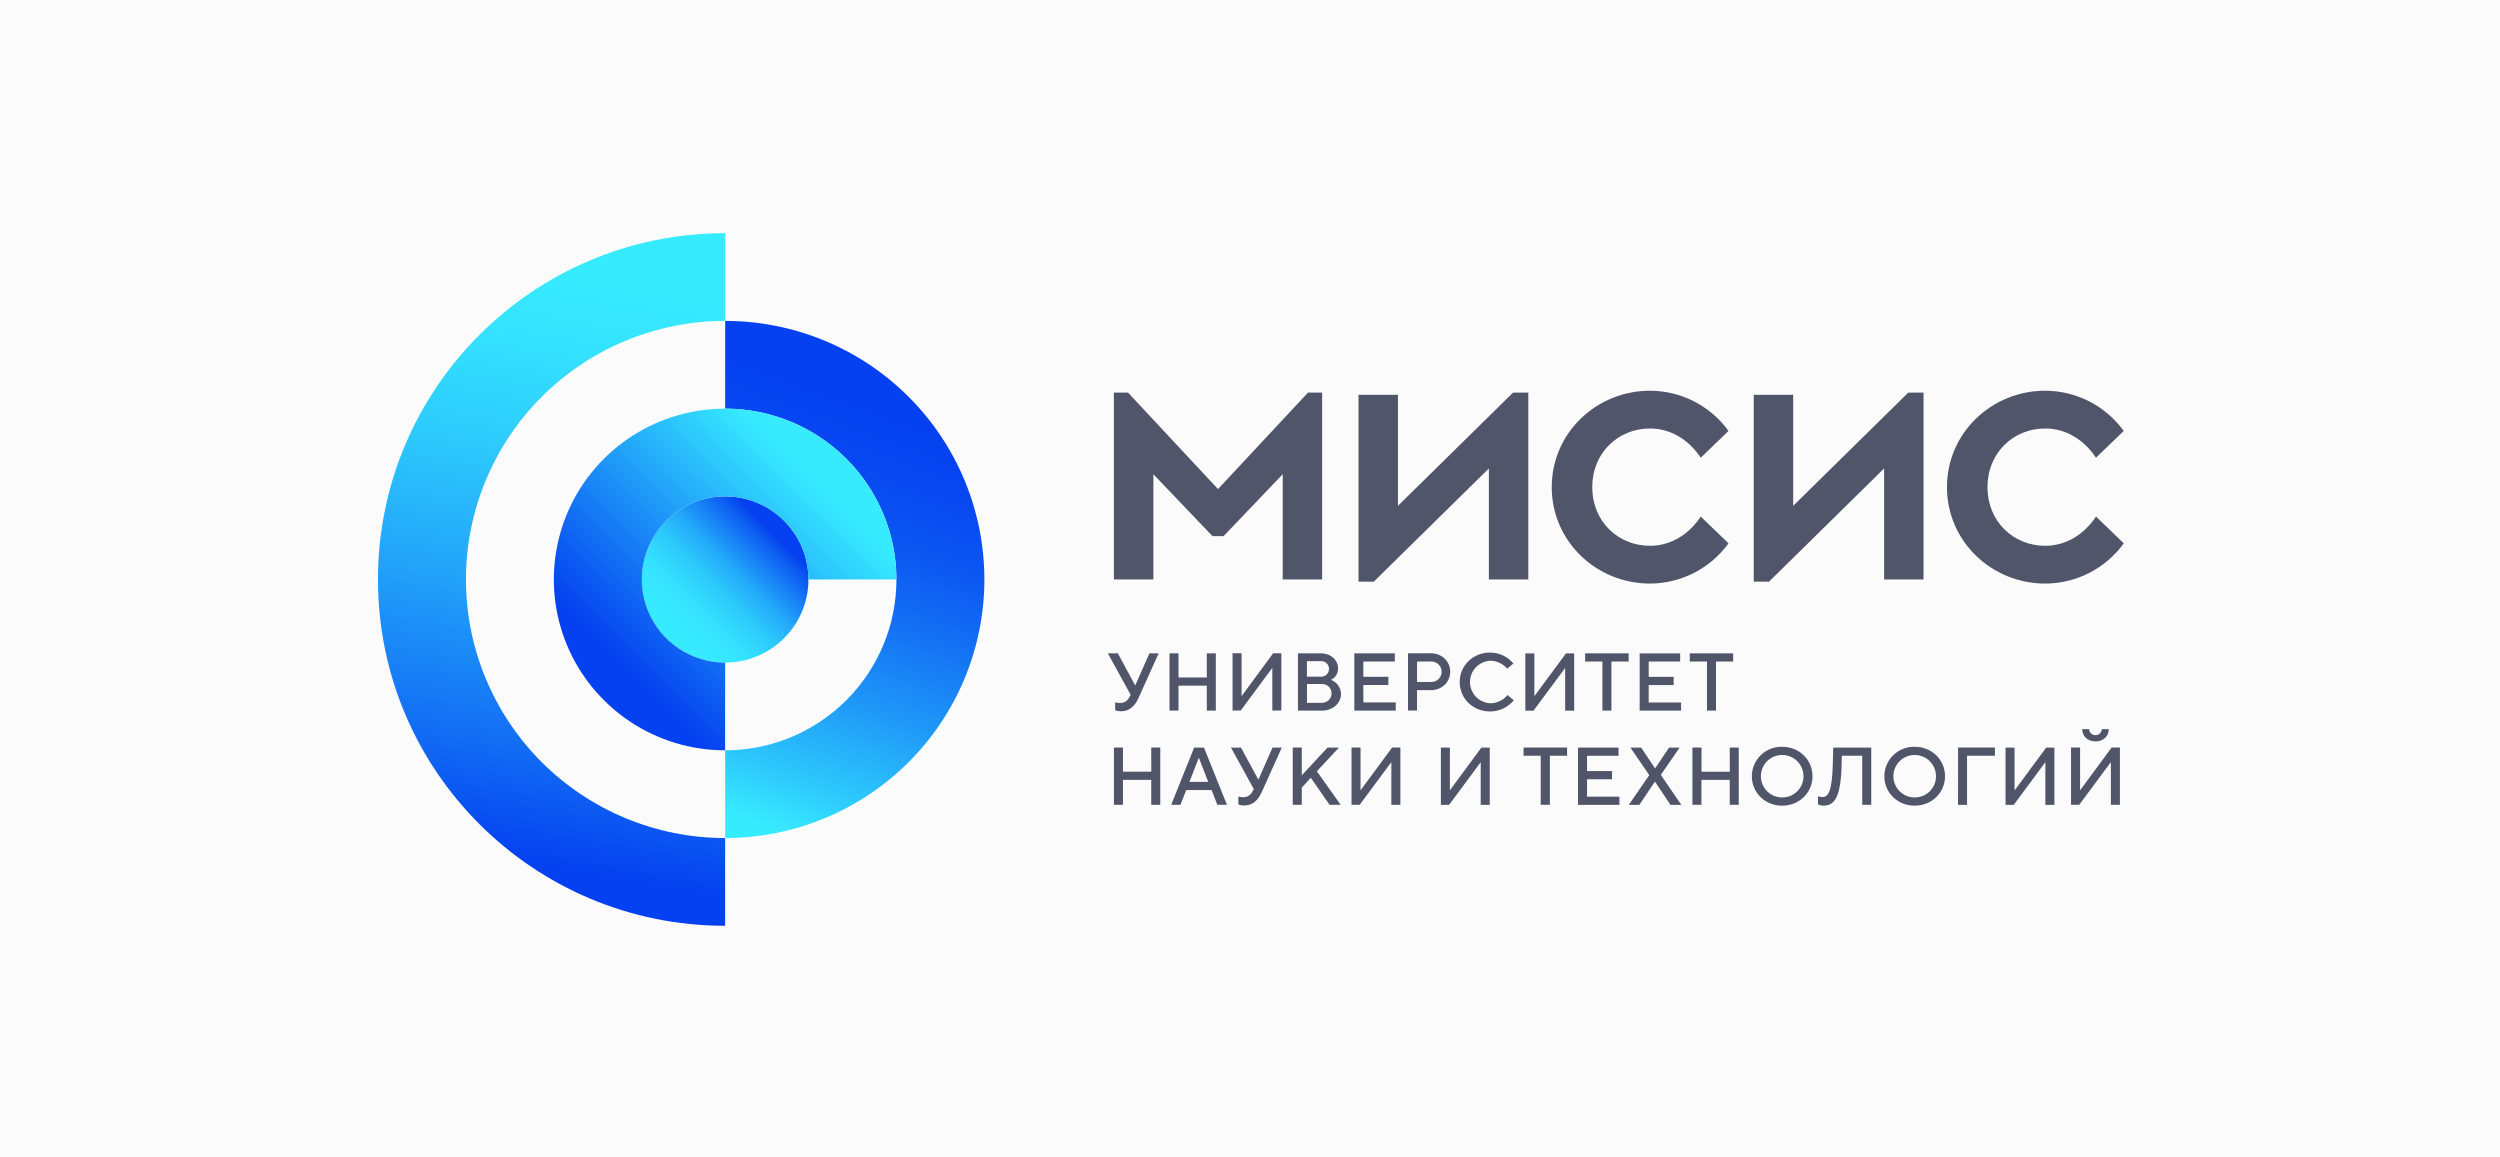
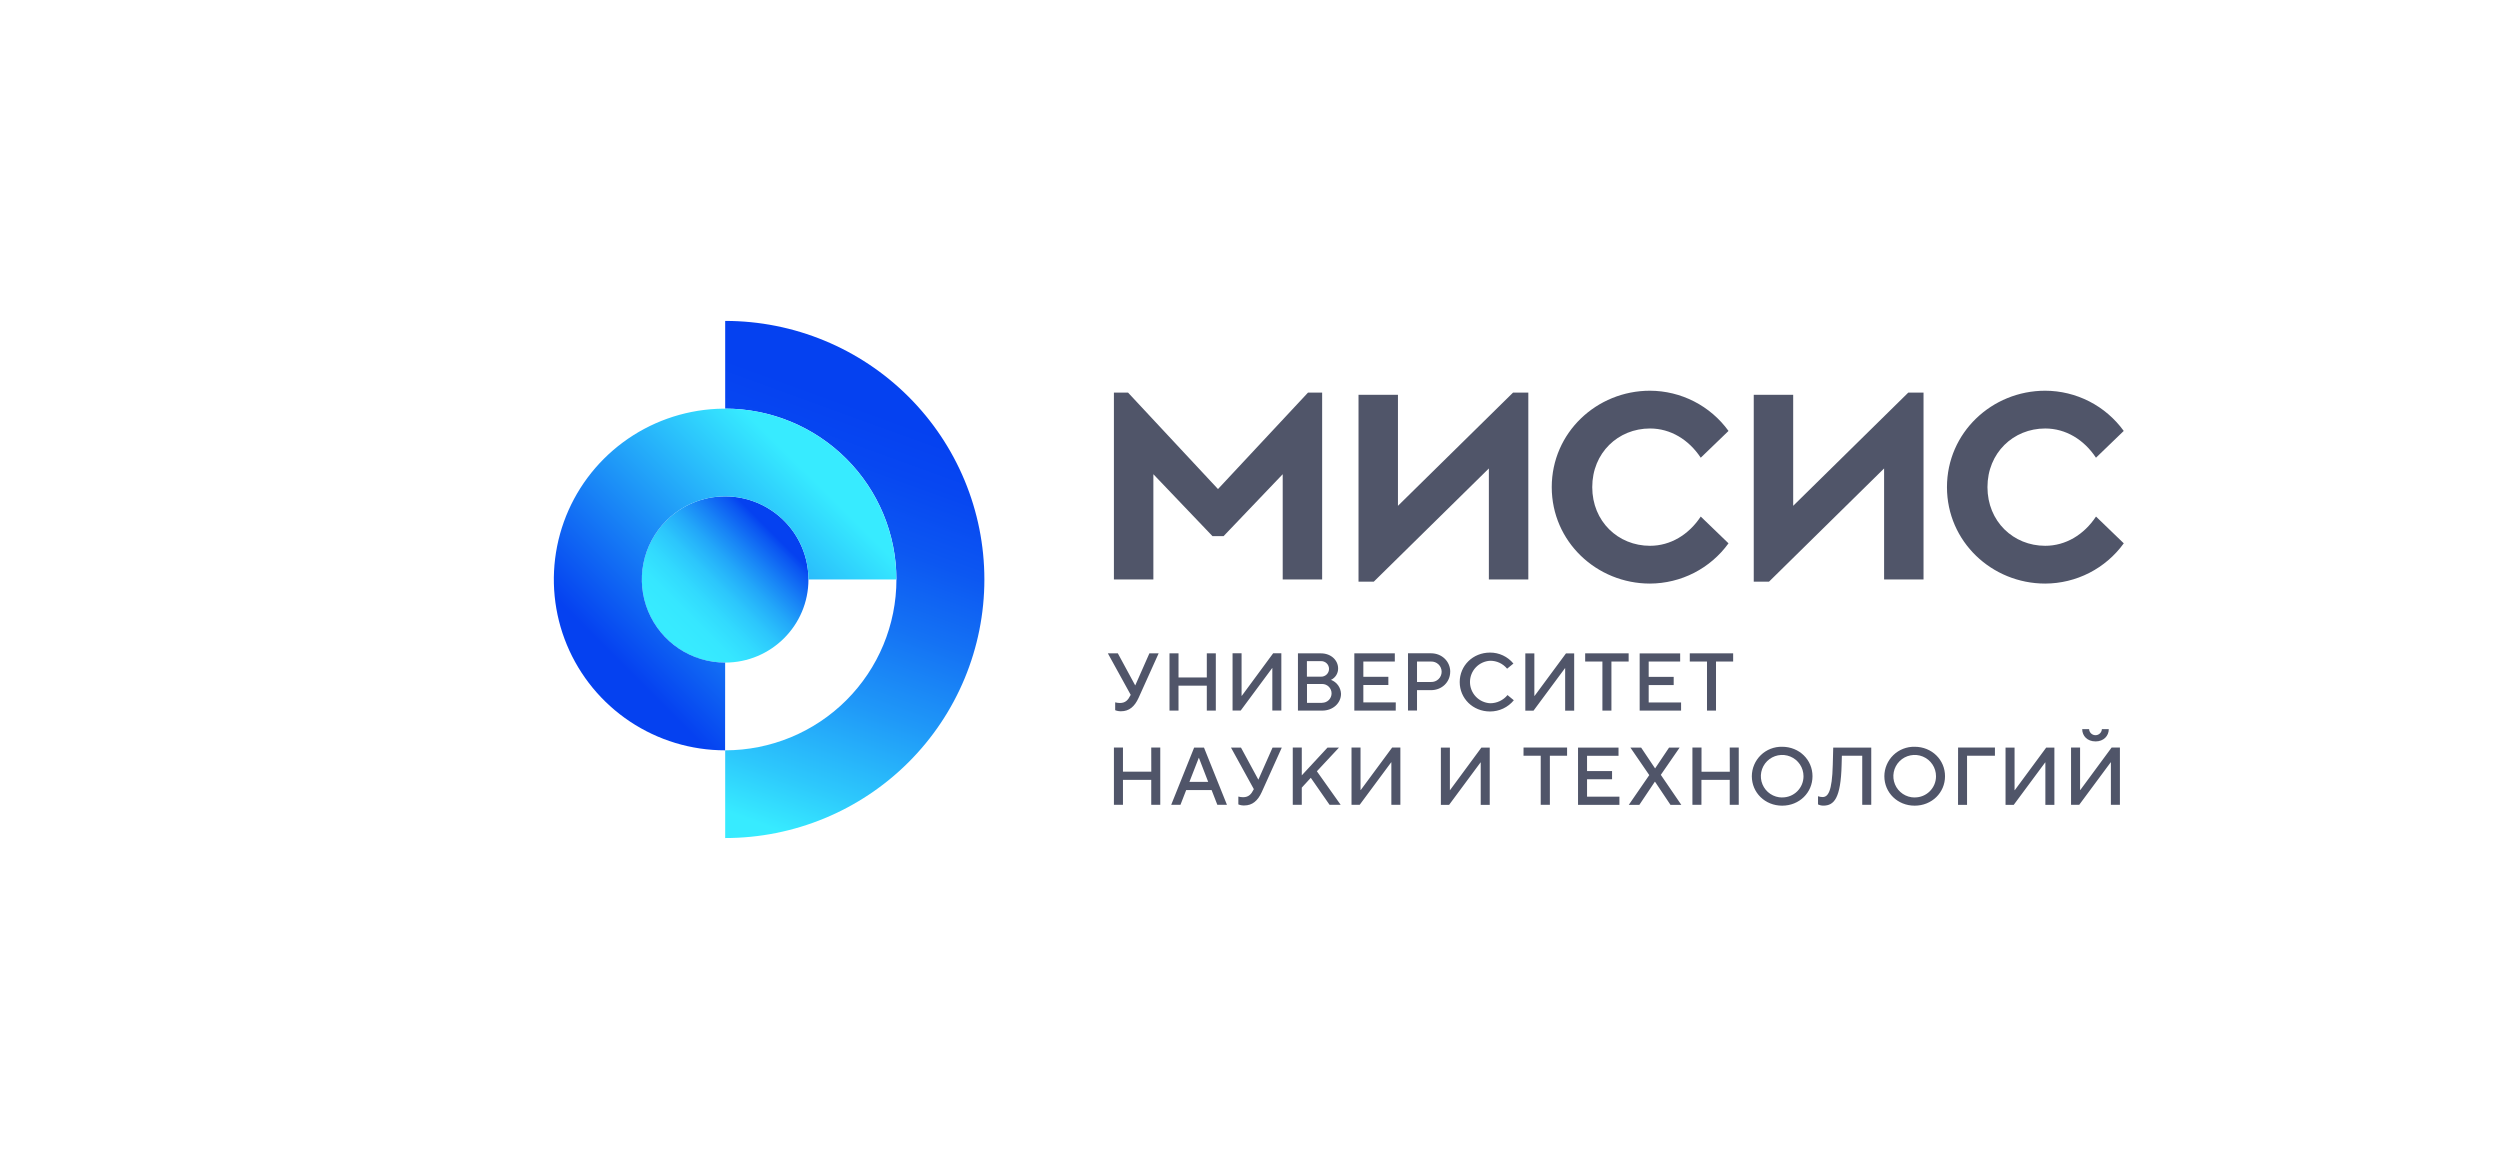
<svg xmlns="http://www.w3.org/2000/svg" width="216" height="100" viewBox="0 0 216 100" fill="none">
-   <rect width="216" height="100" fill="#FBFBFC" />
  <g clip-path="url(#clip0_4432_13977)">
-     <path d="M62.653 72.407C56.714 72.407 51.018 70.053 46.818 65.864C42.618 61.674 40.259 55.992 40.259 50.067C40.259 44.142 42.618 38.459 46.818 34.27C51.018 30.08 56.714 27.726 62.653 27.726V20.146C46.093 20.146 32.656 33.541 32.656 50.067C32.656 66.592 46.085 79.987 62.648 79.987L62.653 72.407Z" fill="url(#paint0_linear_4432_13977)" />
    <path d="M62.651 57.248C66.627 57.248 69.849 54.033 69.849 50.068C69.849 46.102 66.627 42.887 62.651 42.887C58.676 42.887 55.453 46.102 55.453 50.068C55.453 54.033 58.676 57.248 62.651 57.248Z" fill="url(#paint1_linear_4432_13977)" />
    <path d="M62.656 27.727V35.306C66.58 35.306 70.344 36.861 73.119 39.63C75.893 42.398 77.452 46.152 77.452 50.067C77.452 53.982 75.893 57.736 73.119 60.504C70.344 63.272 66.58 64.828 62.656 64.828V72.407C68.596 72.407 74.292 70.054 78.491 65.864C82.691 61.674 85.05 55.992 85.05 50.067C85.05 44.142 82.691 38.46 78.491 34.27C74.292 30.08 68.596 27.727 62.656 27.727Z" fill="url(#paint2_linear_4432_13977)" />
    <path d="M62.653 57.248C61.229 57.248 59.837 56.827 58.653 56.038C57.47 55.249 56.547 54.127 56.002 52.815C55.457 51.503 55.315 50.059 55.593 48.666C55.87 47.273 56.556 45.994 57.563 44.99C58.569 43.985 59.852 43.301 61.248 43.025C62.645 42.747 64.092 42.889 65.407 43.433C66.722 43.977 67.847 44.897 68.638 46.078C69.428 47.259 69.851 48.647 69.851 50.067H77.444C77.444 47.148 76.576 44.294 74.95 41.867C73.324 39.439 71.013 37.547 68.31 36.43C65.606 35.313 62.631 35.021 59.761 35.59C56.891 36.16 54.255 37.566 52.185 39.63C50.116 41.694 48.707 44.324 48.136 47.188C47.565 50.051 47.858 53.019 48.978 55.716C50.098 58.413 51.994 60.718 54.427 62.34C56.861 63.962 59.721 64.828 62.648 64.828L62.653 57.248Z" fill="url(#paint3_linear_4432_13977)" />
    <path d="M105.235 42.255L97.464 33.921H96.242V50.068H99.651V40.972L104.758 46.321H105.718L110.826 40.972V50.068H114.233V33.921H113.012L105.235 42.255ZM120.783 43.703V34.111H117.376V50.256H118.695L128.638 40.474V50.068H132.047V33.921H130.727L120.783 43.703ZM142.56 37.021C144.33 37.021 145.907 37.979 146.944 39.547L149.343 37.233C148.568 36.161 147.548 35.287 146.369 34.683C145.19 34.079 143.884 33.762 142.558 33.758C137.953 33.758 134.071 37.38 134.071 42.089C134.071 46.798 137.953 50.421 142.558 50.421C143.884 50.416 145.19 50.099 146.369 49.495C147.548 48.89 148.568 48.016 149.343 46.944L146.944 44.63C145.907 46.2 144.33 47.157 142.56 47.157C139.808 47.157 137.57 45.054 137.57 42.089C137.57 39.124 139.808 37.021 142.56 37.021ZM154.931 43.703V34.111H151.524V50.256H152.842L162.786 40.474V50.068H166.193V33.921H164.875L154.931 43.703ZM176.706 47.157C173.954 47.157 171.717 45.054 171.717 42.089C171.717 39.124 173.956 37.021 176.706 37.021C178.476 37.021 180.055 37.979 181.092 39.547L183.491 37.233C182.715 36.161 181.696 35.286 180.517 34.682C179.337 34.078 178.031 33.761 176.706 33.758C172.1 33.758 168.218 37.38 168.218 42.089C168.218 46.798 172.1 50.421 176.706 50.421C178.032 50.417 179.339 50.1 180.519 49.496C181.699 48.892 182.718 48.017 183.494 46.944L181.095 44.63C180.055 46.2 178.476 47.157 176.706 47.157Z" fill="#505569" />
    <path d="M132.589 60.125H132.568V56.455H131.788V61.401H132.496L135.215 57.731H135.23V61.401H136.009V56.455H135.3L132.589 60.125ZM136.959 57.157H138.448V61.397H139.227V57.157H140.715V56.45H136.959V57.157ZM128.74 60.76C128.271 60.732 127.83 60.527 127.508 60.186C127.186 59.845 127.006 59.394 127.006 58.925C127.006 58.456 127.186 58.005 127.508 57.664C127.83 57.323 128.271 57.117 128.74 57.09C129.022 57.086 129.301 57.146 129.556 57.264C129.811 57.383 130.036 57.558 130.214 57.776L130.759 57.331C130.514 57.033 130.206 56.793 129.857 56.629C129.508 56.465 129.126 56.381 128.74 56.383C127.253 56.383 126.119 57.514 126.119 58.928C126.119 60.342 127.253 61.472 128.74 61.472C129.133 61.472 129.521 61.385 129.876 61.218C130.231 61.05 130.545 60.806 130.794 60.503L130.249 60.053C130.067 60.276 129.837 60.456 129.575 60.578C129.314 60.701 129.029 60.763 128.74 60.76ZM114.997 58.74C115.183 58.652 115.341 58.513 115.45 58.339C115.559 58.164 115.616 57.962 115.613 57.757C115.613 57.05 115.01 56.45 114.125 56.45H112.142V61.397H114.234C115.194 61.397 115.864 60.725 115.864 59.948C115.855 59.684 115.768 59.428 115.614 59.213C115.46 58.998 115.245 58.833 114.997 58.74ZM112.917 57.122H114.122C114.213 57.117 114.304 57.131 114.389 57.163C114.475 57.195 114.553 57.243 114.619 57.306C114.685 57.369 114.738 57.444 114.774 57.528C114.81 57.612 114.828 57.702 114.828 57.793C114.828 57.884 114.81 57.974 114.774 58.057C114.738 58.141 114.685 58.217 114.619 58.279C114.553 58.342 114.475 58.391 114.389 58.422C114.304 58.454 114.213 58.468 114.122 58.464H112.917V57.122ZM114.234 60.725H112.924V59.096H114.234C114.45 59.096 114.657 59.181 114.81 59.334C114.962 59.486 115.048 59.692 115.048 59.908C115.048 60.123 114.962 60.33 114.81 60.482C114.657 60.635 114.45 60.72 114.234 60.72V60.725ZM125.3 58.039C125.3 57.157 124.591 56.444 123.635 56.444H121.651V61.39H122.43V59.63H123.635C124.588 59.63 125.297 58.923 125.297 58.039H125.3ZM123.635 58.923H122.43V57.157H123.635C123.754 57.152 123.873 57.171 123.985 57.213C124.097 57.255 124.199 57.319 124.285 57.402C124.372 57.484 124.44 57.583 124.487 57.693C124.534 57.803 124.558 57.921 124.558 58.04C124.558 58.159 124.534 58.277 124.487 58.387C124.44 58.497 124.372 58.596 124.285 58.678C124.199 58.761 124.097 58.825 123.985 58.867C123.873 58.909 123.754 58.928 123.635 58.923ZM120.595 60.69H117.793V59.185H119.954V58.478H117.793V57.157H120.512V56.45H117.014V61.397H120.591L120.595 60.69ZM109.915 57.722H109.929V61.392H110.708V56.445H110L107.295 60.115H107.272V56.445H106.493V61.392H107.196L109.915 57.722ZM97.662 60.09C97.47 60.477 97.237 60.739 96.763 60.739C96.624 60.738 96.486 60.719 96.352 60.683V61.362C96.514 61.426 96.687 61.457 96.861 61.453C97.555 61.453 98.03 61.05 98.371 60.3L100.106 56.45H99.307L98.089 59.212H98.078L96.582 56.45H95.719L97.696 60.04L97.662 60.09ZM101.821 59.241H104.268V61.397H105.047V56.45H104.268V58.534H101.824V56.45H101.045V61.397H101.824L101.821 59.241ZM145.245 60.691H142.447V59.187H144.607V58.48H142.447V57.158H145.166V56.452H141.667V61.398H145.245V60.691ZM147.484 61.398H148.263V57.157H149.744V56.45H145.997V57.157H147.484V61.398ZM115.689 64.59H114.698L112.474 66.991V64.588H111.695V69.535H112.474V68.051L113.253 67.202L114.874 69.535H115.833L113.778 66.637L115.689 64.59ZM108.728 67.352H108.715L107.22 64.59H106.356L108.331 68.18L108.304 68.23C108.112 68.617 107.879 68.879 107.404 68.879C107.265 68.878 107.127 68.859 106.993 68.823V69.501C107.155 69.566 107.328 69.597 107.503 69.592C108.197 69.592 108.672 69.19 109.013 68.44L110.748 64.59H109.949L108.728 67.352ZM181.05 64.06C181.758 64.06 182.198 63.581 182.198 62.999H181.603C181.596 63.14 181.534 63.273 181.431 63.37C181.328 63.467 181.192 63.521 181.051 63.521C180.909 63.521 180.773 63.467 180.67 63.37C180.567 63.273 180.505 63.14 180.498 62.999H179.903C179.903 63.578 180.341 64.058 181.05 64.058V64.06ZM99.471 66.674H97.024V64.588H96.243V69.535H97.024V67.379H99.467V69.535H100.247V64.588H99.467L99.471 66.674ZM103.174 64.59L101.191 69.537H101.991L102.487 68.26H104.683L105.179 69.537H106.009L104.024 64.59H103.174ZM102.766 67.553L103.574 65.479H103.587L104.387 67.553H102.766ZM182.446 64.585L179.74 68.255H179.719V64.585H178.938V69.532H179.647L182.366 65.862H182.381V69.532H183.16V64.585H182.446ZM117.572 68.255H117.55V64.585H116.771V69.532H117.479L120.199 65.862H120.213V69.532H120.992V64.585H120.283L117.572 68.255ZM165.428 64.521C165.088 64.513 164.749 64.573 164.432 64.697C164.115 64.821 163.826 65.007 163.582 65.244C163.338 65.481 163.144 65.765 163.011 66.078C162.878 66.39 162.809 66.727 162.808 67.066C162.808 68.48 163.941 69.61 165.428 69.61C166.916 69.61 168.05 68.48 168.05 67.066C168.05 65.653 166.916 64.521 165.428 64.521ZM165.428 68.903C165.064 68.903 164.707 68.795 164.404 68.593C164.101 68.391 163.865 68.104 163.726 67.768C163.586 67.432 163.55 67.062 163.621 66.706C163.692 66.349 163.868 66.021 164.126 65.764C164.384 65.507 164.712 65.332 165.07 65.262C165.427 65.191 165.798 65.227 166.135 65.367C166.471 65.506 166.759 65.742 166.961 66.045C167.164 66.347 167.271 66.703 167.271 67.066C167.272 67.308 167.225 67.547 167.133 67.77C167.04 67.993 166.905 68.196 166.733 68.366C166.562 68.537 166.358 68.671 166.134 68.763C165.91 68.854 165.67 68.9 165.428 68.898V68.903ZM153.979 64.521C153.638 64.513 153.299 64.573 152.982 64.697C152.665 64.821 152.376 65.007 152.132 65.244C151.888 65.481 151.694 65.765 151.561 66.078C151.428 66.39 151.359 66.727 151.358 67.066C151.358 68.48 152.491 69.61 153.979 69.61C155.466 69.61 156.6 68.48 156.6 67.066C156.6 65.653 155.466 64.521 153.979 64.521ZM153.979 68.903C153.614 68.903 153.258 68.795 152.955 68.593C152.653 68.391 152.417 68.104 152.278 67.768C152.138 67.432 152.102 67.063 152.173 66.706C152.244 66.35 152.419 66.023 152.676 65.766C152.934 65.508 153.262 65.333 153.619 65.262C153.976 65.191 154.347 65.227 154.683 65.366C155.02 65.504 155.308 65.74 155.511 66.041C155.714 66.343 155.822 66.698 155.823 67.062C155.824 67.303 155.778 67.543 155.686 67.767C155.594 67.991 155.458 68.194 155.286 68.365C155.115 68.536 154.911 68.671 154.686 68.763C154.461 68.854 154.221 68.9 153.979 68.898V68.903ZM169.174 69.541H169.953V65.295H172.362V64.588H169.178L169.174 69.541ZM174.082 68.265H174.058V64.594H173.279V69.541H173.986L176.705 65.871H176.72V69.541H177.499V64.594H176.79L174.082 68.265ZM158.352 66.074C158.294 68.44 157.926 68.865 157.466 68.865C157.333 68.863 157.202 68.839 157.077 68.794V69.501C157.22 69.571 157.377 69.607 157.536 69.607C158.465 69.607 159.046 68.969 159.116 66.074L159.137 65.297H160.897V69.537H161.676V64.59H158.39L158.352 66.074ZM131.631 65.297H133.118V69.537H133.909V65.295H135.396V64.588H131.634L131.631 65.297ZM125.284 68.265H125.271V64.594H124.492V69.541H125.201L127.92 65.871H127.934V69.541H128.713V64.594H127.99L125.284 68.265ZM145.118 64.594H144.205L143.007 66.382H142.993L141.796 64.594H140.868L142.497 66.969L140.726 69.541H141.639L142.978 67.54H142.993L144.331 69.541H145.266L143.495 66.947L145.118 64.594ZM137.121 67.33H139.282V66.623H137.121V65.302H139.84V64.594H136.342V69.541H139.918V68.83H137.121V67.33ZM149.455 66.679H147.011V64.588H146.225V69.535H147.004V67.379H149.449V69.535H150.228V64.588H149.449L149.455 66.679Z" fill="#505569" />
  </g>
  <defs>
    <linearGradient id="paint0_linear_4432_13977" x1="45.239" y1="77.389" x2="55.529" y2="18.893" gradientUnits="userSpaceOnUse">
      <stop offset="0.05" stop-color="#0541F0" />
      <stop offset="0.21" stop-color="#126CF4" />
      <stop offset="0.44" stop-color="#22A2F9" />
      <stop offset="0.64" stop-color="#2DCAFC" />
      <stop offset="0.8" stop-color="#34E2FE" />
      <stop offset="0.9" stop-color="#37EBFF" />
    </linearGradient>
    <linearGradient id="paint1_linear_4432_13977" x1="57.561" y1="55.145" x2="67.717" y2="44.966" gradientUnits="userSpaceOnUse">
      <stop offset="0.06" stop-color="#37EBFF" />
      <stop offset="0.19" stop-color="#36E7FF" />
      <stop offset="0.32" stop-color="#32DAFE" />
      <stop offset="0.45" stop-color="#2CC6FC" />
      <stop offset="0.58" stop-color="#23A9F9" />
      <stop offset="0.71" stop-color="#1883F6" />
      <stop offset="0.85" stop-color="#0B56F2" />
      <stop offset="0.9" stop-color="#0541F0" />
    </linearGradient>
    <linearGradient id="paint2_linear_4432_13977" x1="62.386" y1="72.308" x2="77.182" y2="31.559" gradientUnits="userSpaceOnUse">
      <stop offset="0.05" stop-color="#37EBFF" />
      <stop offset="0.16" stop-color="#2DC8FC" />
      <stop offset="0.34" stop-color="#1F98F8" />
      <stop offset="0.51" stop-color="#1472F4" />
      <stop offset="0.66" stop-color="#0C57F2" />
      <stop offset="0.8" stop-color="#0747F1" />
      <stop offset="0.9" stop-color="#0541F0" />
    </linearGradient>
    <linearGradient id="paint3_linear_4432_13977" x1="50.659" y1="58.976" x2="71.533" y2="38.051" gradientUnits="userSpaceOnUse">
      <stop offset="0.11" stop-color="#0541F0" />
      <stop offset="0.89" stop-color="#37EBFF" />
    </linearGradient>
    <clipPath id="clip0_4432_13977">
      <rect width="151" height="60" fill="white" transform="translate(32.5 20)" />
    </clipPath>
  </defs>
</svg>